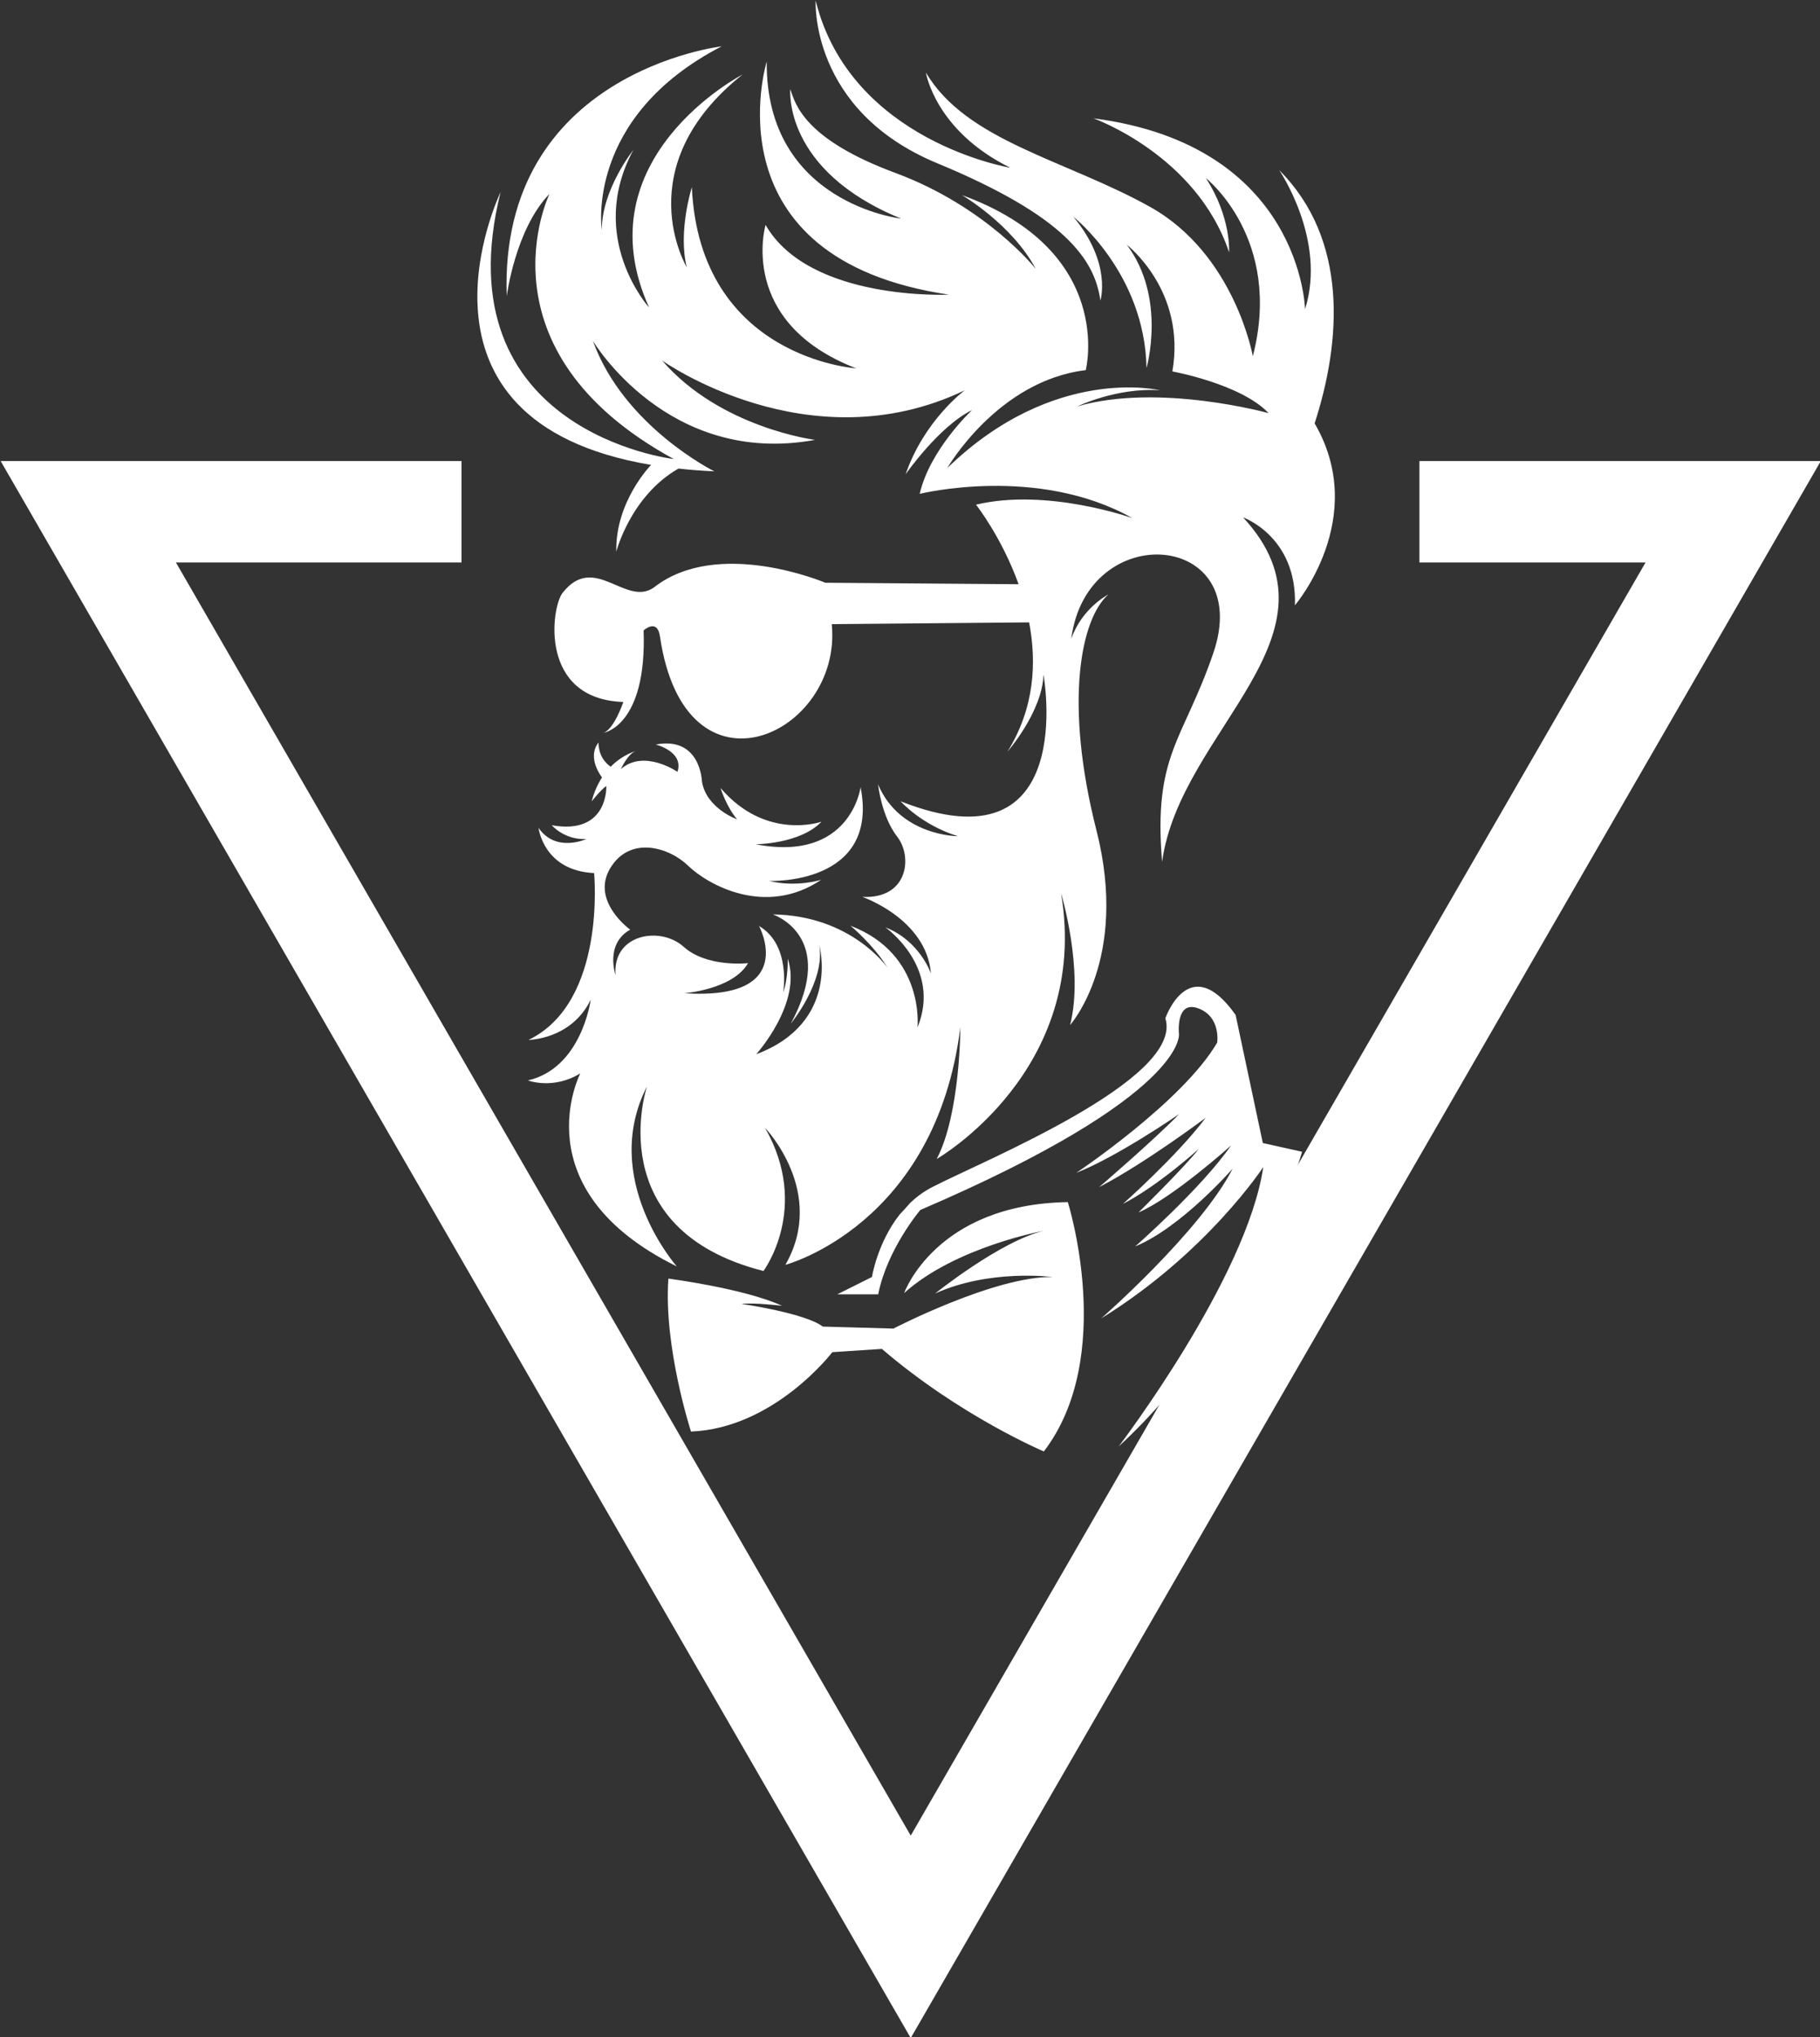
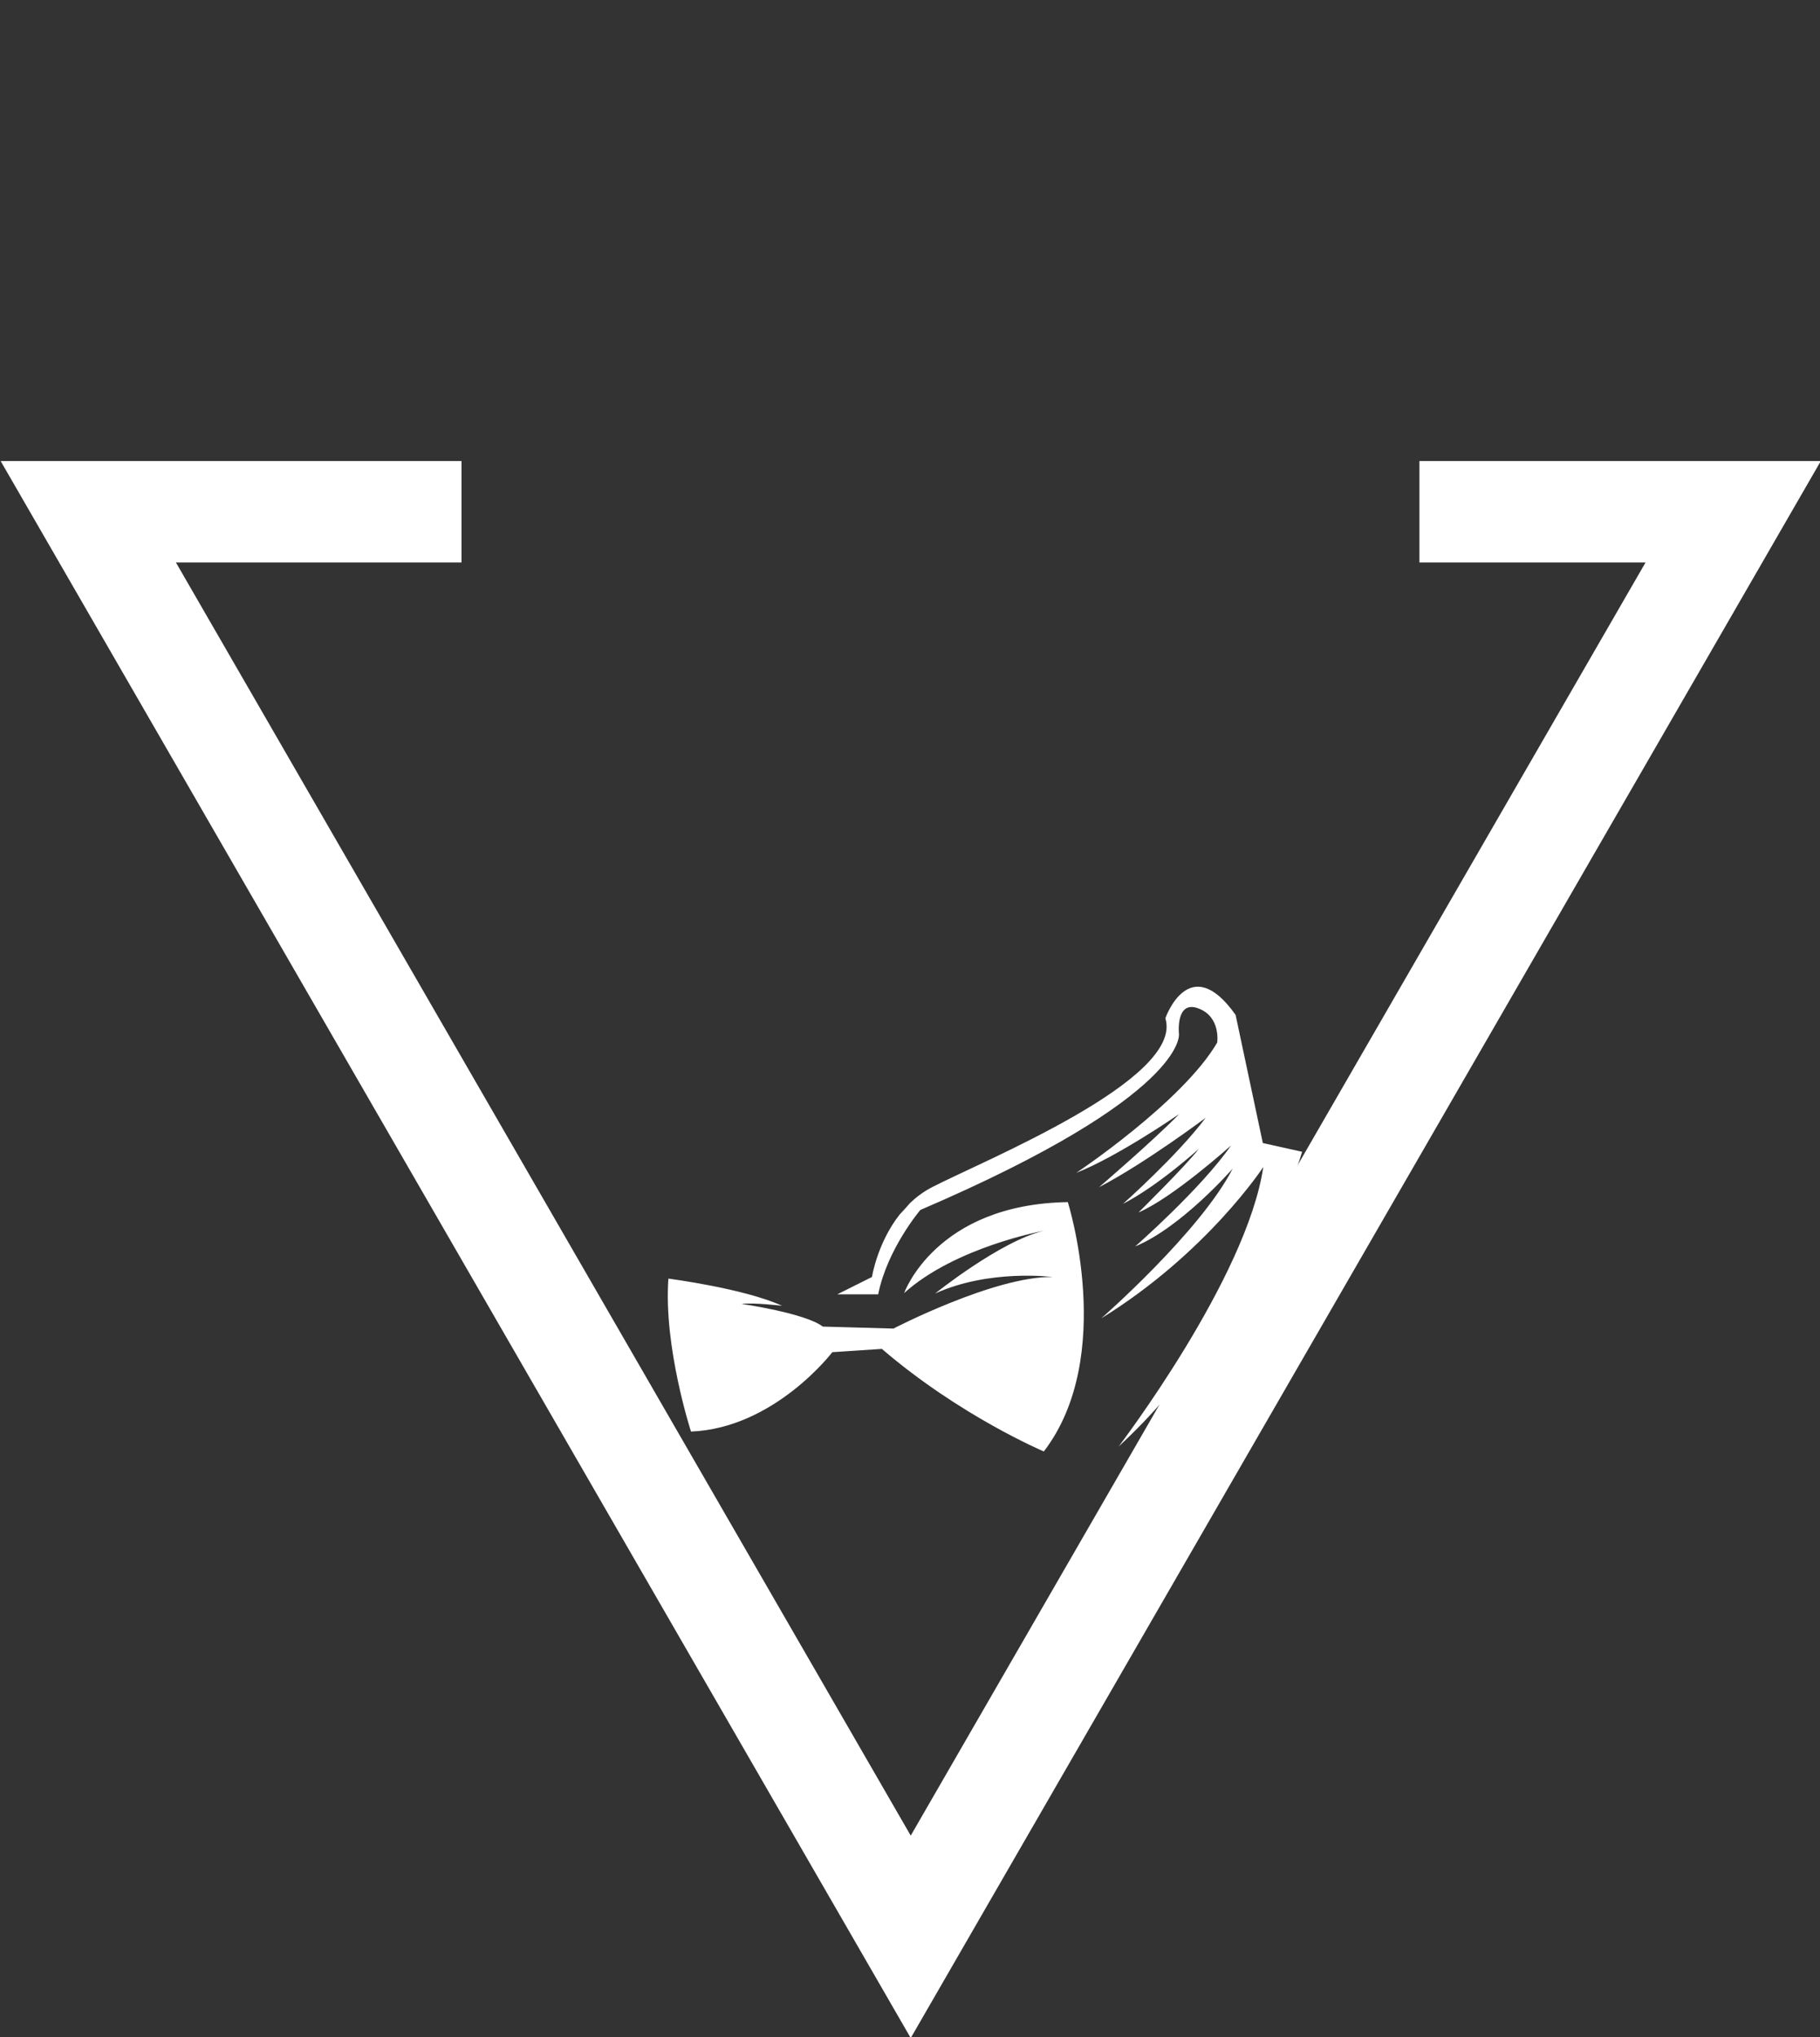
<svg xmlns="http://www.w3.org/2000/svg" fill="#000000" height="139.3" preserveAspectRatio="xMidYMid meet" version="1" viewBox="37.7 30.3 124.5 139.3" width="124.5" zoomAndPan="magnify">
  <rect x="37.7" y="30.3" width="124.5" height="139.3" fill="#333333" stroke="none" />
  <g fill="#ffffff" fill-rule="evenodd" id="change1_1">
-     <path d="M 117.195 89.238 C 118.418 80.211 130.137 73.711 122.738 65.68 C 122.738 65.68 126.434 66.988 126.281 71.691 C 126.281 71.691 131.398 65.719 127.629 59.25 C 129.477 53.559 129.922 46.648 125.203 41.93 C 125.203 41.93 128.477 46.711 126.973 51.441 C 126.973 51.441 126.742 40.238 112.5 38.391 C 112.5 38.391 119.547 40.891 121.777 47.551 C 121.777 47.551 121.941 45.18 120.191 42.48 C 120.191 42.48 125.48 46.621 123.402 54.66 C 123.402 54.66 122.172 47.699 116.398 44.461 C 110.625 41.23 103.812 39.961 101.039 35.262 C 101.039 35.262 101.656 39.23 106.812 41.77 C 106.812 41.77 95.883 39.961 93.496 30.34 C 93.496 30.34 93.074 37.84 101.809 41.461 C 110.547 45.078 112.586 48.039 112.973 50.852 C 112.973 50.852 113.781 48.309 111.125 45.121 C 111.125 45.121 116.012 48.969 116.129 55.469 C 116.129 55.469 117.516 50.66 114.781 47.039 C 114.781 47.039 118.859 50.16 117.898 55.699 C 117.898 55.699 122.594 56.551 124.48 58.551 C 124.48 58.551 116.977 56.469 111.395 58.09 C 111.395 58.09 114.105 56.781 117.051 56.988 C 117.051 56.988 109.816 55.219 102.504 62.301 C 102.504 62.301 105.934 56.34 111.973 55.609 C 111.973 55.609 114.051 47.48 103.504 43.641 C 103.504 43.641 106.93 45.641 108.547 48.68 C 108.547 48.68 105.195 44.441 98.961 42.129 C 92.727 39.82 92.109 37.441 91.762 36.398 C 91.762 36.398 91.223 41.941 99.344 45.25 C 99.344 45.25 90.07 44.211 90.148 34.512 C 90.148 34.512 85.988 47.988 102.617 50.449 C 102.617 50.449 93.07 50.91 90.07 45.68 C 90.07 45.68 88.105 52.328 96.266 55.488 C 96.266 55.488 85.566 54.801 85.027 43.102 C 85.027 43.102 84.066 46.121 84.68 48.578 C 84.68 48.578 80.562 41.711 88.492 35.398 C 88.492 35.398 77.48 41.102 82.102 51.328 C 82.102 51.328 77.789 46.559 81.023 40.559 C 81.023 40.559 78.867 43.25 78.867 46.02 C 78.867 46.02 77.676 38.32 87.066 33.469 C 87.066 33.469 71.824 35.238 72.363 50.559 C 72.363 50.559 72.941 45.98 75.289 43.559 C 75.289 43.559 70.094 54.219 83.793 61.691 C 83.793 61.691 67.859 59.84 71.941 43.441 C 71.941 43.441 64.391 59.09 82.238 62.09 C 82.238 62.09 79.781 64.59 79.859 68.02 C 79.859 68.02 80.836 64.211 84.113 62.34 C 84.891 62.43 85.703 62.488 86.566 62.531 C 86.566 62.531 80.367 59.461 78.254 53.602 C 78.254 53.602 83.371 62.23 93.457 60.379 C 93.457 60.379 86.988 59.57 82.988 54.949 C 82.988 54.949 93.031 62.109 103.695 56.988 C 103.695 56.988 100.922 59.031 99.652 62.73 C 99.652 62.73 101.922 59.461 104.195 58.34 C 104.195 58.34 101.309 61.031 100.613 64.07 C 100.613 64.07 108.66 62.07 115.164 65.73 C 115.164 65.73 109.352 63.648 104.465 64.809 C 104.465 64.809 106.223 67.031 107.379 70.25 L 94.156 70.148 C 94.156 70.148 86.805 67.02 82.418 70.48 C 80.484 71.809 78.363 68.07 76.184 70.84 C 75.406 71.828 74.547 78.109 80.34 78.301 C 80.34 78.301 79.723 80.141 78.992 80.41 C 78.992 80.41 81.957 79.949 81.727 73.41 C 81.727 73.41 82.656 72.551 82.844 73.809 C 84.562 85.578 95.348 80.52 94.598 72.98 L 108.098 72.859 C 108.625 75.602 108.469 78.719 106.617 81.699 C 106.617 81.699 109.004 78.969 109.082 76.43 C 109.082 76.43 111.547 89.941 99.305 85.09 C 99.305 85.09 100.73 86.711 103.23 87.48 C 103.23 87.48 99.266 87.48 97.766 83.941 C 97.766 83.941 97.996 86.129 99.074 87.512 C 100.152 88.898 99.805 91.789 96.688 91.629 C 96.688 91.629 101.074 93.129 101.383 96.871 C 101.383 96.871 100.633 94.641 98.266 93.711 C 98.266 93.711 102.152 96.441 100.461 100.559 C 100.461 100.559 101 95.559 95.879 93.602 C 95.879 93.602 97.457 94.91 98.418 96.48 C 98.418 96.48 95.957 92.898 90.566 92.828 C 90.566 92.828 95.031 94.289 91.801 100.289 C 91.801 100.289 94.184 97.391 93.742 94.91 C 93.742 94.91 95.242 100.199 89.43 102.391 C 89.43 102.391 92.605 98.871 91.586 95.852 C 91.586 95.852 91.625 97.191 91.277 98.16 C 91.277 98.16 91.836 94.922 89.625 93.621 C 89.625 93.621 92.375 98.719 84.504 98.219 C 84.504 98.219 87.832 97.969 88.871 96.16 C 88.871 96.16 86.062 96.48 84.465 95.039 C 82.867 93.602 79.578 94.172 79.809 96.98 C 79.809 96.98 79.059 94.852 80.809 93.871 C 80.809 93.871 78.094 91.922 79.441 89.672 C 80.789 87.422 83.465 88.23 84.773 89.5 C 86.082 90.77 90.047 93.039 93.875 90.461 C 93.875 90.461 92.184 91 90.316 90.539 C 90.316 90.539 97.879 90.859 96.57 84.129 C 96.57 84.129 95.898 89.289 89.395 88.031 C 89.395 88.031 92.434 88.02 93.895 86.488 C 93.895 86.488 90.105 87.828 86.988 84.18 C 86.988 84.18 87.371 85.43 88.121 86.328 C 88.121 86.328 86.023 85.578 85.719 83.75 C 85.719 83.75 85.641 80.629 82.559 81.211 C 82.559 81.211 84.504 81.691 84.043 83.078 C 84.043 83.078 81.75 81.5 80.172 82.891 C 80.172 82.891 80.672 81.77 81.25 81.641 C 81.25 81.641 80.344 81.852 79.473 82.73 C 78.562 82.09 78.645 81.07 78.645 81.07 C 77.809 82.129 78.883 83.461 78.883 83.461 C 78.598 83.898 78.344 84.441 78.172 85.102 C 78.172 85.102 78.824 84.27 79.176 84.051 C 79.176 84.051 79.332 87.422 75.445 86.73 C 75.445 86.73 76.301 87.75 77.809 87.672 C 77.809 87.672 75.73 88.641 74.539 86.91 C 74.539 86.91 74.875 89.84 78.34 90 C 78.34 90 79.207 98.828 73.855 101.41 C 73.855 101.41 76.781 101.391 78.109 98.66 C 78.109 98.66 77.504 103.328 73.816 104.18 C 73.816 104.18 75.531 104.84 77.395 103.699 C 77.395 103.699 73.297 111.629 83.996 116.898 C 83.996 116.898 78.719 110.93 81.957 104.59 C 81.957 104.59 78.684 114.359 89.926 117.211 C 89.926 117.211 93.156 112.898 90.039 107.43 C 90.039 107.43 94.273 111.82 91.426 116.789 C 91.426 116.789 101.703 114.09 103.395 100.539 C 103.395 100.539 103.395 106.469 101.777 109.551 C 101.777 109.551 112.316 103.52 110.285 91.379 C 110.285 91.379 111.863 96.621 110.902 100.391 C 110.902 100.391 114.941 95.891 112.711 87.109 C 110.477 78.34 111.633 72.602 113.52 70.949 C 113.52 70.949 111.711 71.871 110.98 73.988 C 112.059 65.672 123.551 66.648 120.695 74.969 C 118.645 80.949 116.578 81.898 117.195 89.238" />
    <path d="M 118.348 101 C 118.348 101 118.969 105.18 100.656 113.039 C 100.656 113.039 98.395 115.699 97.773 118.809 L 94.973 118.809 L 97.348 117.621 C 97.348 117.621 97.711 115.289 99.25 113.34 C 99.488 113.09 99.727 112.828 99.965 112.551 C 100.391 112.148 100.883 111.781 101.445 111.488 C 104.867 109.711 118.719 104.109 117.418 99.93 C 117.418 99.93 119.055 95.23 122.223 99.699 L 124.086 108.461 L 126.773 109.059 C 126.773 109.059 123.438 120.73 114.223 129.211 C 114.223 129.211 122.984 117.73 124.117 110.102 C 124.117 110.102 120.273 115.98 113.035 120.449 C 113.035 120.449 119.82 114.512 122.023 110.211 C 122.023 110.211 118.52 114.23 115.355 115.531 C 115.355 115.531 119.875 111.57 121.91 108.629 C 121.91 108.629 117.953 112.191 115.578 113.211 C 115.578 113.211 118.801 110.039 119.707 108.859 C 119.707 108.859 116.949 111.371 114.52 112.621 C 114.52 112.621 118.277 109.281 120.172 106.738 C 120.172 106.738 116.02 109.852 112.883 111.48 C 112.883 111.48 116.668 108.23 118.363 106.48 C 118.363 106.48 114.152 109.391 111.324 110.5 C 111.324 110.5 118.59 105.66 120.965 101.59 C 120.965 101.59 121.227 99.82 119.664 99.25 C 118.102 98.68 118.348 101 118.348 101 Z M 93.984 121.012 L 98.816 121.148 C 98.816 121.148 105.742 117.559 109.699 117.621 C 109.699 117.621 105.402 117.059 101.672 118.75 C 101.672 118.75 106.137 115.16 109.105 114.461 C 109.105 114.461 103.059 115.559 99.551 118.719 C 99.551 118.719 101.699 112.648 110.746 112.5 C 110.746 112.5 114.082 123.051 109.105 129.551 C 109.105 129.551 103.371 127.129 98.027 122.539 L 94.637 122.762 C 94.637 122.762 90.676 127.961 84.969 128.191 C 84.969 128.191 83.086 122.41 83.422 117.73 C 83.449 117.738 88.586 118.398 91.199 119.59 C 91.199 119.59 89.262 119.359 88.43 119.461 C 88.43 119.461 92.785 120.09 93.984 121.012" />
    <path d="M 100 169.66 L 37.746 61.828 L 69.27 61.828 L 69.27 68.762 L 49.734 68.762 L 74.867 112.289 L 100 155.82 L 125.133 112.289 L 150.266 68.762 L 134.797 68.762 L 134.797 61.828 L 162.254 61.828 L 100 169.66" />
  </g>
</svg>